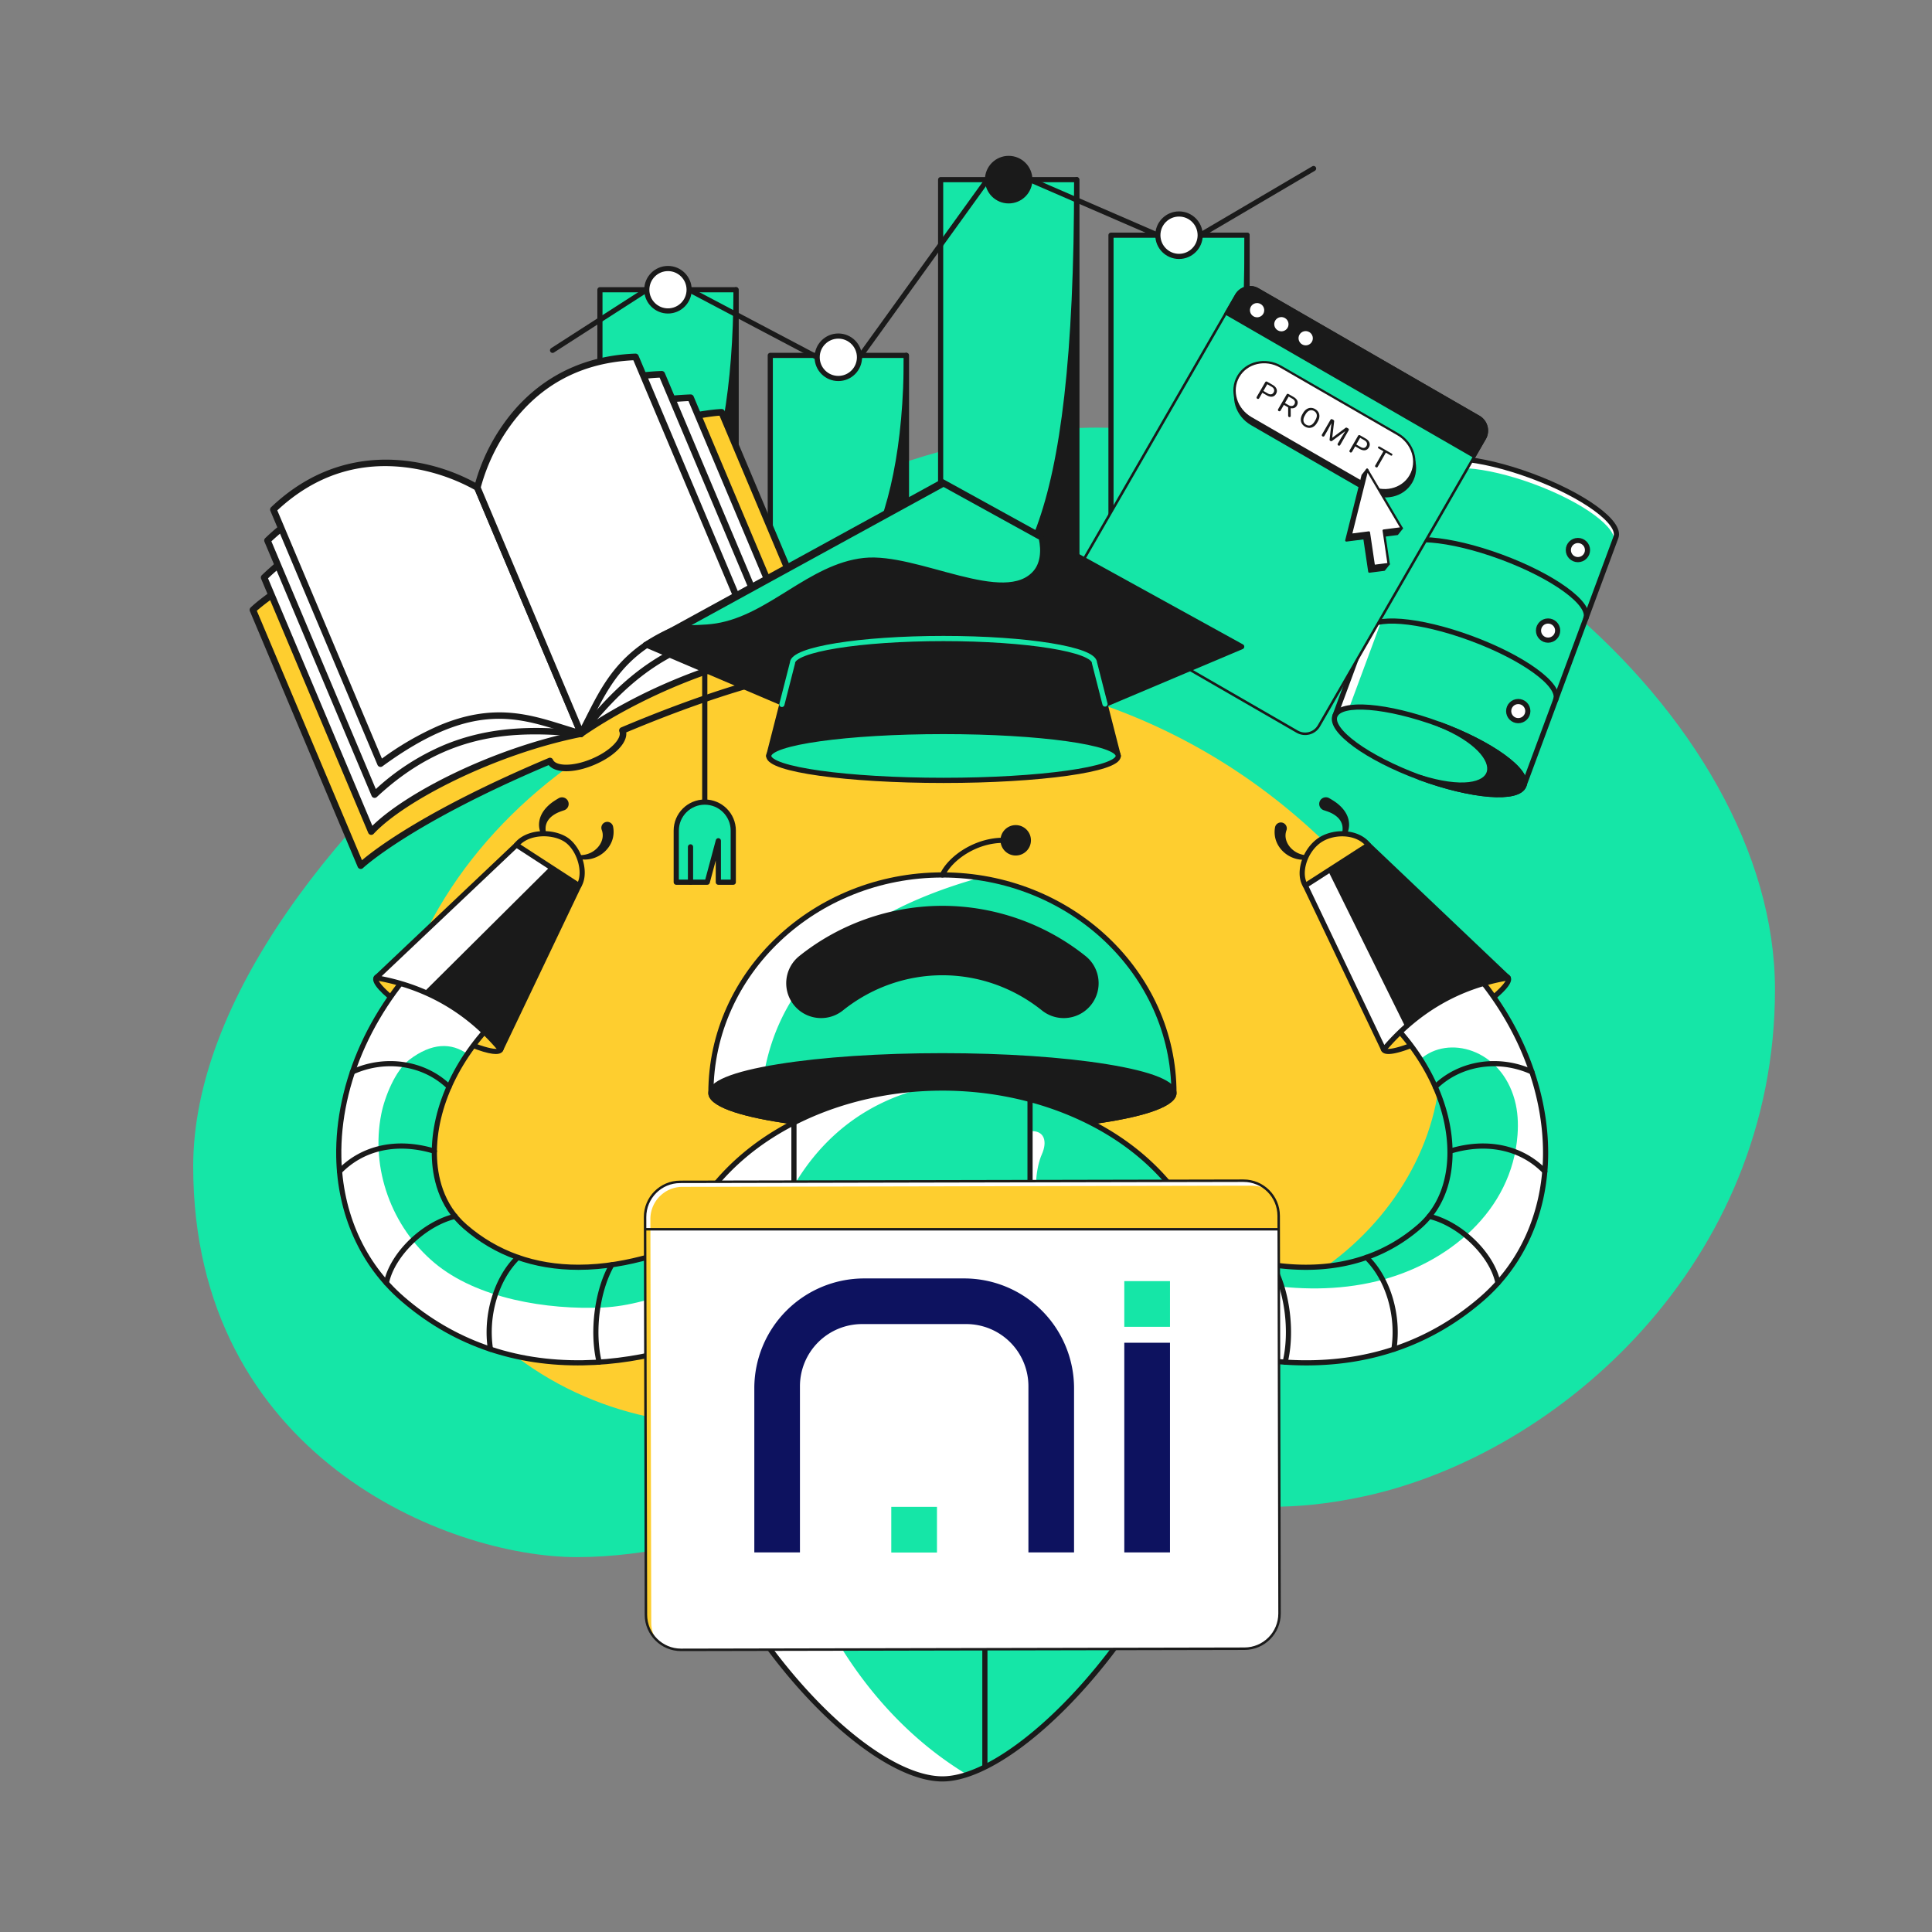
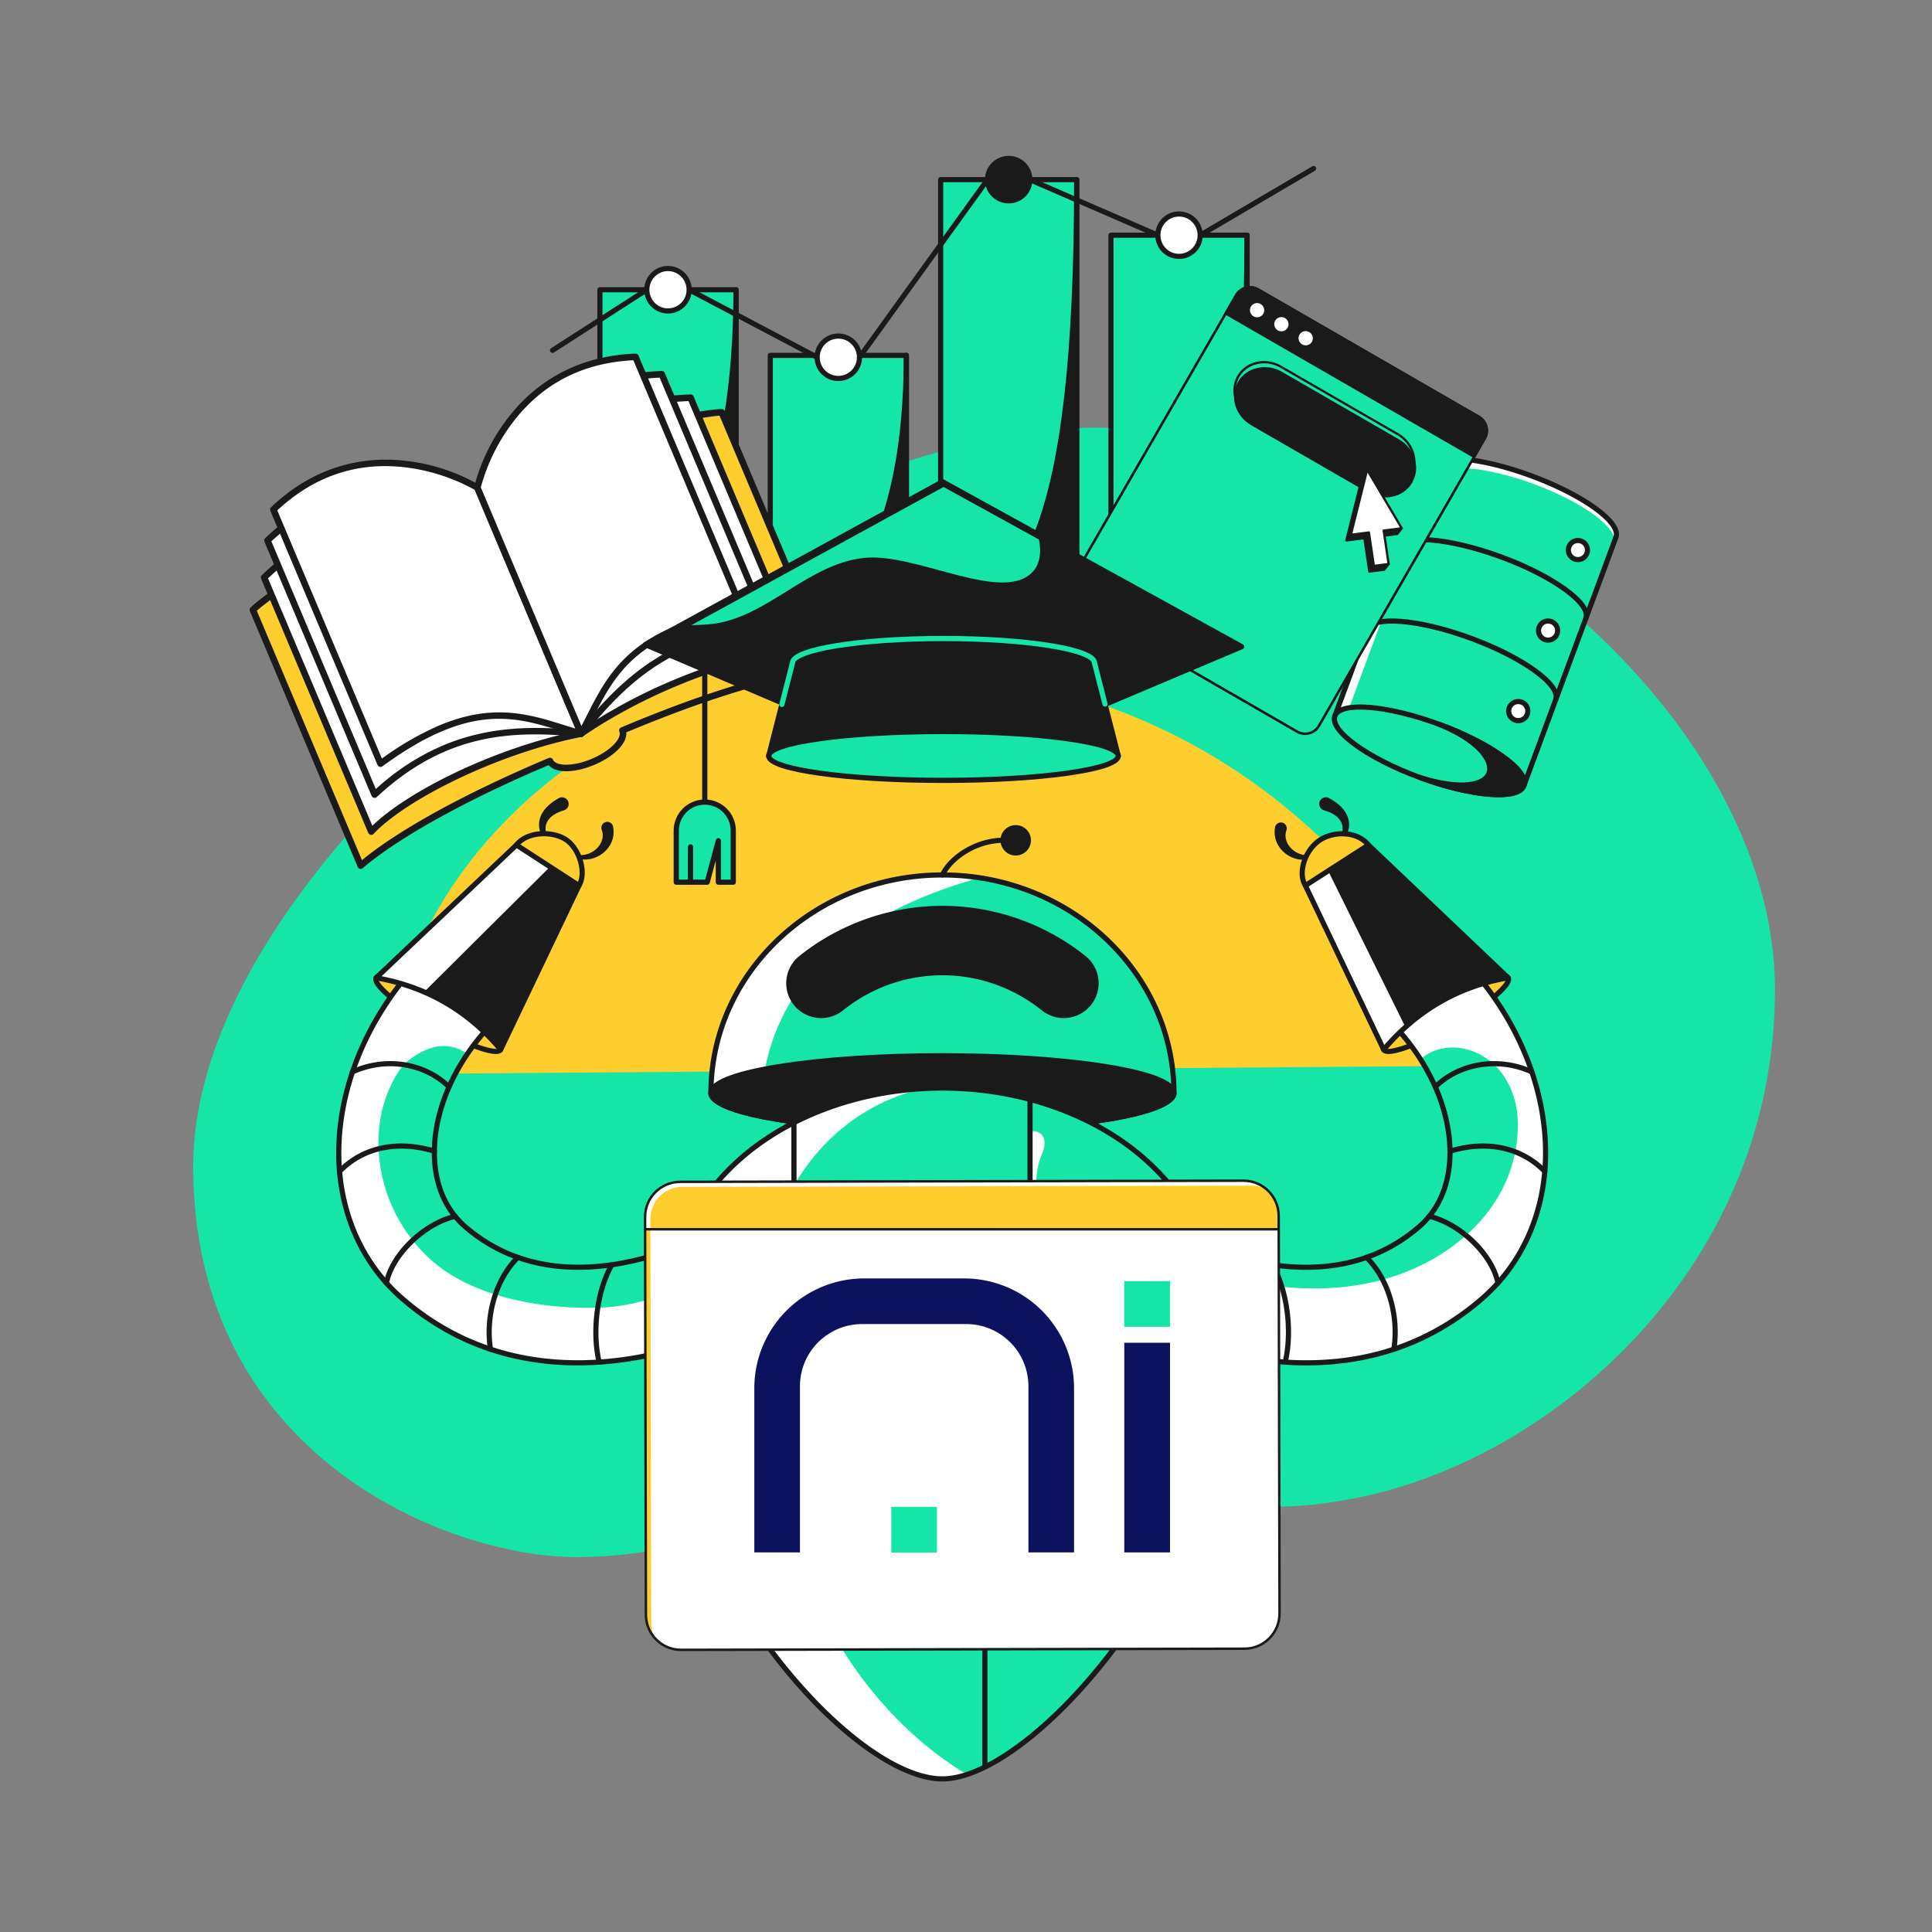
<svg xmlns="http://www.w3.org/2000/svg" xmlns:ns1="http://sodipodi.sourceforge.net/DTD/sodipodi-0.dtd" xmlns:ns2="http://www.inkscape.org/namespaces/inkscape" viewBox="0 0 3000 3000" width="3000" height="3000" version="1.1" id="svg82" ns1:docname="taxi-ai-robot-for-machine-learning_green.svg" ns2:version="1.4.2 (ebf0e94, 2025-05-08)" ns2:export-filename="taxi-ai-robot-for-machine-learning_green.png" ns2:export-xdpi="70.358307" ns2:export-ydpi="70.358307">
  <rect x="0" y="0" width="3000" height="3000" fill="#808080" stroke="none" />
  <defs id="defs82" />
  <ns1:namedview id="namedview82" pagecolor="#ffffff" bordercolor="#666666" borderopacity="1.0" ns2:showpageshadow="2" ns2:pageopacity="0.0" ns2:pagecheckerboard="0" ns2:deskcolor="#d1d1d1" showgrid="false" ns2:zoom="0.1982256" ns2:cx="928.2353" ns2:cy="1369.6515" ns2:window-width="1920" ns2:window-height="1043" ns2:window-x="1920" ns2:window-y="0" ns2:window-maximized="1" ns2:current-layer="svg82" />
  <g transform="translate(300.0 664.0) rotate(0.0 1228.0 877.0) scale(2.017 2.019)" id="g2">
    <svg width="1217.739" height="868.696" viewBox="0 0 1217.739 868.696" version="1.1" id="svg1">
      <g id="g1">
        <path style="fill:#15e6a7;fill-opacity:1" d="M695.739 0C437.218 0 0 314.6 0 568.165c0 222.27 195.652 300.53 295.396 300.53 109.995 0 215.256-60.261 340.082-60.261 108 0 155.511 37.717 266.923 13.304 150.007-32.87 315.338-179.652 315.338-389.565S962.609 0 695.739 0z" id="path1" />
      </g>
    </svg>
  </g>
  <g transform="translate(650.0 968.0) rotate(-43.862 733.0 694.0) scale(2.255 2.257)" id="g4">
    <svg width="650" height="615" viewBox="0 0 650 615" version="1.1" id="svg3">
      <clipPath id="a">
-         <path d="M0 0h649.81v614.48H0z" id="path2" />
+         <path d="M0 0h649.81v614.48z" id="path2" />
      </clipPath>
      <g clip-path="url(#a)" id="g3">
        <path d="M34.82 117.86c-91.92 151.65 13.5 313.72 137.87 338.93 85 17.24 95.29 58.94 197.62 126.38 101.11 66.64 262 26.43 276.89-116S612.74 195.9 502.44 93.73C362.27-36.1 126.73-33.8 34.82 117.86z" fill="#fece2f" id="path3" />
      </g>
    </svg>
  </g>
  <g transform="translate(854.0 242.0) rotate(0.0 595.0 375.0) scale(2 2.004)" id="g9">
    <svg width="594.87" height="374.174" viewBox="0 0 594.87 374.174" version="1.1" id="svg8">
      <g stroke="#1a1a1a" stroke-linecap="round" stroke-linejoin="round" stroke-miterlimit="10" stroke-width="4" id="g8">
        <path d="M38.783 103.739h105.652v268.435H38.783zm132.26 50.87h105.652v217.565H171.043zM303.304 18.435h105.652v353.739H303.304zm132.261 43.043h105.652v310.696H435.565z" fill="#fece2f" id="path4" style="fill:#15e6a7;fill-opacity:1" />
        <g fill="none" id="g5">
          <path d="M75.174 103.739 2 150.696m106.043-46.957 99.392 52.335m32.869 0 99.392-137.639m32.869 0 99.392 43.043m32.869 0L592.87 9.826" id="path5" />
        </g>
        <circle cx="91.609" cy="103.739" fill="#fff" r="16.435" id="circle5" />
        <circle cx="223.87" cy="156.074" fill="#fff" r="16.435" id="circle6" />
        <circle cx="488.391" cy="61.478" fill="#fff" r="16.435" id="circle7" />
        <circle cx="356.13" cy="18.435" fill="#1a1a1a" r="16.435" id="circle8" />
        <path d="M144.435 372.174H38.783c62.609-41.739 105.652-116.033 105.652-268.435zm132.261 0H171.043C230.261 361.093 276.696 296 276.696 154.609zm132.261 0H303.305c63.13-29.217 105.652-77.739 105.652-353.739zm132.26 0H435.565c60.783-16.696 105.652-78.261 105.652-310.696z" fill="#1a1a1a" id="path8" />
      </g>
    </svg>
  </g>
  <g transform="translate(412.0 628.0) rotate(-22.86 400.0 297.0) scale(3.39 3.394)" id="g24">
    <svg width="236" height="175" viewBox="0 0 236 175" version="1.1" id="svg23">
      <clipPath id="b">
        <path d="M0 0h236v174.004H0z" id="path9" />
      </clipPath>
      <g clip-path="url(#b)" id="g23">
        <path d="M118 34C30 34 1.5 45.5 1.5 45.5v127S29 162 100 162c0 4.418 8.059 8 18 8s18-3.582 18-8c71 0 98.5 10.5 98.5 10.5v-127S206 34 118 34z" fill="#fece2f" id="path10" />
        <path d="M234.5 174c-.183 0-.364-.034-.534-.1-.272-.1-27.833-10.276-96.687-10.4-1.392 4.652-9.215 8-19.279 8s-17.887-3.347-19.279-8c-68.854.124-96.415 10.3-96.687 10.4a1.505 1.505 0 0 1-1.384-.166A1.502 1.502 0 0 1 0 172.5v-127a1.5 1.5 0 0 1 .938-1.391C2.113 43.638 30.712 32.5 118 32.5s115.887 11.138 117.062 11.613A1.504 1.504 0 0 1 236 45.5v127a1.503 1.503 0 0 1-1.5 1.5zM136 160.5c60.69 0 89.461 7.541 97 9.91V46.562C227.4 44.681 196.048 35.5 118 35.5S8.6 44.681 3 46.562v123.852c7.539-2.369 36.31-9.91 97-9.91a1.503 1.503 0 0 1 1.5 1.5c0 3.074 6.776 6.5 16.5 6.5s16.5-3.426 16.5-6.5a1.492 1.492 0 0 1 .438-1.063A1.494 1.494 0 0 1 136 160.5z" fill="#1a1a1a" id="path11" />
        <path d="M12 160c20-9 67-12 106-4V33.837s-50-21.167-106 0z" fill="#fff" id="path12" />
        <path d="M12 161.498a1.501 1.501 0 0 1-1.5-1.5V33.835a1.5 1.5 0 0 1 .97-1.4c55.915-21.135 106.609-.192 107.115.023a1.496 1.496 0 0 1 .915 1.381v122.159a1.503 1.503 0 0 1-1.141 1.456 1.496 1.496 0 0 1-.659.013c-39.617-8.127-86.32-4.545-105.083 3.9a1.492 1.492 0 0 1-.617.131zm1.5-126.622v122.868c19.942-7.858 63.438-11.321 103-3.573V34.855c-6.979-2.657-52.715-18.557-103 .021z" fill="#1a1a1a" id="path13" />
        <path d="M224 160c-20-9-67-12-106-4V33.837s50-21.167 106 0z" fill="#fff" id="path14" />
        <path d="M224 161.501c-.212 0-.422-.045-.616-.132-18.763-8.445-65.465-12.027-105.083-3.9a1.496 1.496 0 0 1-1.249-.307 1.503 1.503 0 0 1-.552-1.161V33.838a1.498 1.498 0 0 1 .915-1.38c.506-.215 51.2-21.157 107.115-.024a1.496 1.496 0 0 1 .97 1.4v126.167a1.5 1.5 0 0 1-1.5 1.5zm-57.777-11.68c23.344 0 44.158 3.151 56.277 7.926V34.879c-50.324-18.6-96.022-2.685-103-.02v119.315a246.382 246.382 0 0 1 46.723-4.353z" fill="#1a1a1a" id="path15" />
        <path d="M20 145c41-15 70-4 98 11V33.837s-42-36.167-98-15z" fill="#fff" id="path16" />
        <path d="M118 157.498a1.52 1.52 0 0 1-.708-.178c-26-13.927-54.884-26.239-96.777-10.914a1.499 1.499 0 0 1-2.015-1.408V18.835a1.5 1.5 0 0 1 .97-1.4 100.7 100.7 0 0 1 71.045-.442c17.555 6.415 28.027 15.333 28.464 15.709a1.497 1.497 0 0 1 .521 1.137v122.159a1.499 1.499 0 0 1-1.5 1.5zm-60.362-21.065c23.206 0 42.186 8.277 58.862 17.072V34.545c-4.945-3.935-44.288-33.28-95-14.668v123a109.13 109.13 0 0 1 36.138-6.444z" fill="#1a1a1a" id="path17" />
        <path d="M216 145c-41-15-70-4-98 11V33.837s42-36.167 98-15z" fill="#fff" id="path18" />
        <path d="M118 157.499a1.5 1.5 0 0 1-1.5-1.5V33.836a1.5 1.5 0 0 1 .521-1.137c.437-.376 10.909-9.294 28.464-15.71a100.688 100.688 0 0 1 71.045.443 1.497 1.497 0 0 1 .97 1.4v126.167a1.495 1.495 0 0 1-.641 1.228 1.49 1.49 0 0 1-.665.258 1.488 1.488 0 0 1-.709-.078c-41.894-15.326-70.78-3.013-96.777 10.914a1.52 1.52 0 0 1-.708.178zm1.5-122.956v118.963c24.6-12.973 54.223-24.823 95-10.631v-123c-50.765-18.63-90.061 10.733-95 14.672z" fill="#1a1a1a" id="path19" />
        <path d="M28 133c55-13 70 7 90 23V33.837s-34-48.167-90-27z" fill="#fff" id="path20" />
        <path d="M118 157.499a1.5 1.5 0 0 1-.937-.33c-2.209-1.766-4.384-3.6-6.488-5.382-17.483-14.775-34-28.728-82.23-17.328a1.502 1.502 0 0 1-1.845-1.46V6.836a1.5 1.5 0 0 1 .97-1.4c29.492-11.151 52.881-3.066 67.307 5.68a87.694 87.694 0 0 1 24.449 21.854c.178.253.274.556.274.866v122.163a1.499 1.499 0 0 1-1.5 1.5zm-58.458-30.16c26.749 0 40.022 11.219 52.969 22.161 1.306 1.1 2.64 2.23 3.989 3.346V34.329a87.41 87.41 0 0 0-23.374-20.706C73.283 1.63 51.882-.301 29.5 7.879v123.237a136.511 136.511 0 0 1 30.042-3.777z" fill="#1a1a1a" id="path21" />
        <path d="M208 133c-55-13-70 7-90 23V33.837s34-48.167 90-27z" fill="#fff" id="path22" />
        <path d="M118 157.499a1.503 1.503 0 0 1-1.5-1.5V33.836c0-.31.096-.612.274-.866a87.695 87.695 0 0 1 24.449-21.854c14.426-8.745 37.814-16.83 67.307-5.684a1.497 1.497 0 0 1 .97 1.4V133a1.491 1.491 0 0 1-.569 1.176 1.508 1.508 0 0 1-1.276.284c-48.233-11.4-64.747 2.553-82.23 17.328-2.1 1.778-4.279 3.616-6.488 5.382-.266.214-.596.33-.937.33zm1.5-123.17v118.517c1.349-1.116 2.683-2.243 3.989-3.346 17.065-14.423 34.7-29.332 83.011-18.384V7.879c-22.382-8.18-43.783-6.248-63.626 5.744A87.412 87.412 0 0 0 119.5 34.33z" fill="#1a1a1a" id="path23" />
      </g>
    </svg>
  </g>
  <g transform="translate(2068.0 708.0) rotate(0.0 223.0 265.0) scale(2 1.996)" id="g31">
    <svg width="223.009" height="265.511" viewBox="0 0 223.009 265.511" version="1.1" id="svg30">
      <path d="M154.889 15.445C114.375.463 78.114-2.438 73.897 8.967L2.404 202.287l146.711 54.256 71.493-193.32c4.217-11.405-25.206-32.795-65.719-47.778z" fill="#fff" id="path24" />
      <path d="M156.887 21.864C118.498 7.668 84.038 5.188 79.919 16.326L10.096 205.131l139.019 51.411 69.823-188.805c4.119-11.138-23.662-31.676-62.051-45.873z" fill="#fece2f" id="path25" style="fill:#15e6a7;fill-opacity:1" />
      <g stroke="#1a1a1a" stroke-linecap="round" stroke-linejoin="round" stroke-miterlimit="10" stroke-width="4" id="g30">
        <path d="M154.889 15.445C114.375.463 78.114-2.438 73.897 8.967L2.404 202.287l146.711 54.256 71.493-193.32c4.217-11.405-25.206-32.795-65.719-47.778z" fill="none" id="path26" />
        <circle cx="191.094" cy="73.21" fill="#fff" r="7.443" id="circle26" />
        <circle cx="167.929" cy="135.848" fill="#fff" r="7.443" id="circle27" />
        <circle cx="144.765" cy="198.486" fill="#fff" r="7.443" id="circle28" />
        <path d="M50.552 72.093c4.218-11.404 40.479-8.504 80.992 6.478s69.936 36.373 65.719 47.778m-170.121 9.044c4.218-11.404 40.479-8.504 80.992 6.478s69.936 36.373 65.719 47.778" fill="none" id="path28" />
        <path d="M149.113 256.54c-4.22 11.41-40.48 8.51-80.99-6.48-40.51-14.98-69.94-36.37-65.72-47.77 4.22-11.41 40.48-8.51 80.99 6.48 40.52 14.98 69.94 36.37 65.72 47.77z" fill="#fece2f" id="path29" style="fill:#15e6a7;fill-opacity:1" />
        <path d="M149.113 256.54c-4.22 11.41-40.48 8.51-80.99-6.48 66.17 20.9 73.21-17.84 15.27-41.29 40.52 14.98 69.94 36.37 65.72 47.77z" fill="#1a1a1a" id="path30" />
      </g>
    </svg>
  </g>
  <g id="g87" transform="matrix(0.74,0.427,-0.427,0.74,-26.846,-531.435)">
    <g id="g85" transform="translate(1037.198,-1632.323)">
      <g transform="matrix(1.158,0,0,1.152,1512.828,1465.947)" id="g8-6">
        <svg width="454.234" height="577.433" viewBox="0 0 454.234 577.433" version="1.1" id="svg8-7">
          <path d="M 427.234,575.433 H 27 c -13.807,0 -25,-11.193 -25,-25 V 27 C 2,13.193 13.193,2 27,2 h 400.234 c 13.807,0 25,11.193 25,25 v 523.433 c 0,13.807 -11.193,25 -25,25 z" fill="#fece2f" id="path2-5" style="fill:#15e6a7;fill-opacity:1" />
          <g fill="#1a1a1a" id="g5-3">
            <path d="M 427.234,577.433 H 27 c -14.888,0 -27,-12.112 -27,-27 V 27 C 0,12.112 12.112,0 27,0 h 400.234 c 14.888,0 27,12.112 27,27 v 523.433 c 0,14.888 -12.112,27 -27,27 z M 27,4 C 14.318,4 4,14.318 4,27 v 523.433 c 0,12.682 10.318,23 23,23 h 400.234 c 12.682,0 23,-10.318 23,-23 V 27 c 0,-12.682 -10.318,-23 -23,-23 z" id="path3-5" />
            <path d="M 452.234,60.239 H 2 V 27 C 2,13.193 13.193,2 27,2 h 400.234 c 13.807,0 25,11.193 25,25 z" id="path4-6" />
            <path d="M 452.234,62.239 H 2 a 2,2 0 0 1 -2,-2 V 27 C 0,12.112 12.112,0 27,0 h 400.234 c 14.888,0 27,12.112 27,27 v 33.239 a 2,2 0 0 1 -2,2 z M 4,58.239 H 450.234 V 27 c 0,-12.682 -10.318,-23 -23,-23 H 27 C 14.318,4 4,14.318 4,27 Z" id="path5-2" />
          </g>
          <circle cx="42.114" cy="31.12" fill="#ffffff" r="13.235" id="circle5-9" />
          <path d="m 42.115,46.355 c -8.4,0 -15.235,-6.834 -15.235,-15.235 0,-8.401 6.834,-15.235 15.235,-15.235 8.401,0 15.235,6.834 15.235,15.235 0,8.401 -6.835,15.235 -15.235,15.235 z m 0,-26.47 c -6.195,0 -11.235,5.04 -11.235,11.235 0,6.195 5.04,11.235 11.235,11.235 6.195,0 11.235,-5.04 11.235,-11.235 0,-6.195 -5.041,-11.235 -11.235,-11.235 z" fill="#1a1a1a" id="path6" />
          <circle cx="86.147" cy="31.12" fill="#ffffff" r="13.235" id="circle6-1" />
          <path d="m 86.147,46.355 c -8.4,0 -15.234,-6.834 -15.234,-15.235 0,-8.401 6.834,-15.235 15.234,-15.235 8.4,0 15.235,6.834 15.235,15.235 0,8.401 -6.834,15.235 -15.235,15.235 z m 0,-26.47 c -6.195,0 -11.234,5.04 -11.234,11.235 0,6.195 5.04,11.235 11.234,11.235 6.194,0 11.235,-5.04 11.235,-11.235 0,-6.195 -5.04,-11.235 -11.235,-11.235 z" fill="#1a1a1a" id="path7" />
          <circle cx="130.181" cy="31.12" fill="#ffffff" r="13.235" id="circle7-2" />
          <path d="m 130.18,46.355 c -8.4,0 -15.235,-6.834 -15.235,-15.235 0,-8.401 6.834,-15.235 15.235,-15.235 8.401,0 15.235,6.834 15.235,15.235 0,8.401 -6.834,15.235 -15.235,15.235 z m 0,-26.47 c -6.195,0 -11.235,5.04 -11.235,11.235 0,6.195 5.04,11.235 11.235,11.235 6.195,0 11.235,-5.04 11.235,-11.235 0,-6.195 -5.04,-11.235 -11.235,-11.235 z" fill="#1a1a1a" id="path8-7" />
        </svg>
      </g>
      <g transform="matrix(0.425,0,0,0.396,1589.995,1567.166)" id="g34">
        <svg width="876.381" height="305.834" viewBox="0 0 876.381 305.834" version="1.1" id="svg33">
          <path d="M 734.739,300.689 H 157.126 c -75.382,0 -136.492,-61.05 -136.492,-136.357 0,-75.307 61.11,-136.357 136.492,-136.357 H 734.74 c 75.382,0 136.492,61.05 136.492,136.357 0,75.307 -61.11,136.357 -136.492,136.357 z" fill="#1a1a1a" id="path29-6" />
          <path d="M 734.739,305.834 H 157.128 C 79.027,305.834 15.487,242.356 15.487,164.332 15.487,86.308 79.028,22.83 157.128,22.83 h 577.611 c 78.101,0 141.641,63.476 141.641,141.502 0,78.026 -63.541,141.502 -141.641,141.502 z M 157.128,33.122 c -72.421,0 -131.343,58.861 -131.343,131.213 0,72.352 58.919,131.213 131.343,131.213 h 577.611 c 72.421,0 131.343,-58.861 131.343,-131.213 0,-72.352 -58.919,-131.213 -131.343,-131.213 z" fill="#1a1a1a" id="path30-2" />
-           <path d="M 719.253,277.857 H 141.641 C 66.259,277.857 5.149,216.81 5.149,141.502 5.149,66.194 66.26,5.144 141.641,5.144 h 577.614 c 75.382,0 136.492,61.05 136.492,136.357 -0.003,75.307 -61.113,136.355 -136.495,136.355 z" fill="#ffffff" id="path31-6" />
          <g fill="#1a1a1a" id="g33">
            <path d="M 719.253,283.001 H 141.639 C 63.538,283.001 0,219.525 0,141.502 0,63.479 63.538,0 141.639,0 h 577.614 c 78.101,0 141.641,63.476 141.641,141.502 0,78.026 -63.541,141.499 -141.641,141.499 z M 141.639,10.289 c -72.421,0 -131.34,58.861 -131.34,131.213 0,72.352 58.919,131.213 131.343,131.213 h 577.614 c 72.421,0 131.343,-58.861 131.343,-131.213 C 850.596,69.15 791.677,10.289 719.254,10.289 Z" id="path32-1" />
            <path d="m 129.135,151.109 v 29.415 a 5.957,5.957 0 1 1 -11.914,0 v -78.439 a 5.957,5.957 0 0 1 5.957,-5.957 h 27.367 c 9.887,0 17.634,2.524 23.24,7.571 5.605,5.048 8.409,11.729 8.409,20.044 0,8.771 -2.742,15.525 -8.222,20.261 -5.482,4.738 -13.332,7.105 -23.55,7.105 h -21.285 z m 0,-9.742 h 21.409 c 6.371,0 11.252,-1.502 14.645,-4.507 3.392,-3.004 5.089,-7.346 5.089,-13.024 0,-5.387 -1.697,-9.697 -5.089,-12.93 -3.393,-3.233 -8.047,-4.911 -13.963,-5.035 h -22.092 v 35.496 z m 126.818,8.563 H 234.73 v 30.563 a 5.988,5.988 0 0 1 -11.976,0 v -78.377 a 5.988,5.988 0 0 1 5.988,-5.988 h 23.923 c 10.177,0 18.006,2.317 23.488,6.95 5.481,4.634 8.222,11.378 8.222,20.23 0,5.627 -1.52,10.529 -4.561,14.707 -3.041,4.179 -7.272,7.302 -12.69,9.37 l 16.834,31.009 c 1.98,3.648 -0.661,8.086 -4.811,8.086 a 5.989,5.989 0 0 1 -5.277,-3.157 l -17.916,-33.394 z m -21.223,-9.742 h 18.307 c 5.915,0 10.622,-1.533 14.118,-4.6 3.495,-3.067 5.244,-7.17 5.244,-12.31 0,-5.595 -1.666,-9.883 -4.996,-12.868 -3.331,-2.985 -8.141,-4.497 -14.428,-4.539 H 234.73 Z m 161.259,4.033 c 0,8.854 -1.489,16.58 -4.468,23.178 -2.979,6.599 -7.199,11.636 -12.659,15.111 -5.461,3.475 -11.833,5.213 -19.113,5.213 -7.117,0 -13.425,-1.747 -18.927,-5.244 -5.503,-3.496 -9.774,-8.48 -12.815,-14.956 -3.041,-6.474 -4.603,-13.972 -4.685,-22.495 v -6.516 c 0,-8.688 1.509,-16.361 4.53,-23.023 3.02,-6.66 7.292,-11.76 12.815,-15.297 5.523,-3.537 11.842,-5.306 18.958,-5.306 7.239,0 13.621,1.748 19.144,5.244 5.523,3.497 9.774,8.564 12.753,15.204 2.979,6.64 4.468,14.366 4.468,23.178 v 5.709 z m -11.853,-5.833 c 0,-10.714 -2.152,-18.937 -6.454,-24.667 -4.303,-5.73 -10.322,-8.595 -18.058,-8.595 -7.53,0 -13.456,2.865 -17.779,8.595 -4.324,5.731 -6.547,13.683 -6.671,23.861 v 6.64 c 0,10.385 2.182,18.545 6.547,24.481 4.364,5.937 10.373,8.905 18.027,8.905 7.695,0 13.652,-2.802 17.872,-8.409 4.22,-5.606 6.392,-13.642 6.516,-24.109 z m 72.032,-38.519 28.04,69.981 28.04,-69.981 a 5.958,5.958 0 0 1 5.53,-3.742 h 5.464 a 5.957,5.957 0 0 1 5.957,5.957 v 78.439 a 5.957,5.957 0 1 1 -11.914,0 v -29.228 l 1.117,-37.978 -28.155,69.445 a 5.957,5.957 0 0 1 -5.521,3.719 h -1.097 a 5.959,5.959 0 0 1 -5.521,-3.718 l -28.093,-69.26 1.179,37.792 v 29.228 a 5.957,5.957 0 1 1 -11.914,0 v -78.439 a 5.957,5.957 0 0 1 5.957,-5.957 h 5.402 a 5.958,5.958 0 0 1 5.53,3.742 z m 131.4,51.24 v 29.415 a 5.957,5.957 0 1 1 -11.914,0 v -78.439 a 5.957,5.957 0 0 1 5.957,-5.957 h 27.367 c 9.887,0 17.634,2.524 23.24,7.571 5.605,5.048 8.409,11.729 8.409,20.044 0,8.771 -2.742,15.525 -8.222,20.261 -5.482,4.738 -13.332,7.105 -23.55,7.105 H 587.57 Z m 0,-9.742 h 21.409 c 6.371,0 11.252,-1.502 14.645,-4.507 3.392,-3.004 5.089,-7.346 5.089,-13.024 0,-5.387 -1.697,-9.697 -5.089,-12.93 -3.393,-3.233 -8.047,-4.911 -13.963,-5.035 h -22.092 v 35.496 z m 151.237,-35.496 h -24.171 v 75.74 a 4.871,4.871 0 0 1 -4.871,4.871 h -2.11 a 4.871,4.871 0 0 1 -4.871,-4.871 v -75.74 h -24.109 a 4.871,4.871 0 0 1 0,-9.742 h 60.132 a 4.871,4.871 0 0 1 0,9.742 z" id="path33-8" />
          </g>
        </svg>
      </g>
      <g transform="matrix(1.04,-0.106,0.104,1.017,1874.24,1651.512)" id="g37-7">
        <svg width="108.308" height="167.622" viewBox="0 0 108.308 167.622" version="1.1" id="svg37-9">
          <path d="M 93.949,137.033 71.521,101.15 98.514,84.279 101.645,71.757 66.922,61.445 34.867,38.277 5.13,2 2,14.522 l 20.412,117.322 26.993,-16.871 31.656,50.649 22.116,-13.823 3.131,-12.522 z" fill="#1a1a1a" id="path34-2" />
          <path d="m 81.063,167.622 a 2,2 0 0 1 -1.698,-0.94 L 48.769,117.729 23.471,133.54 a 2,2 0 0 1 -3.03,-1.353 L 0.029,14.865 a 2.01,2.01 0 0 1 0.03,-0.828 L 3.19,1.515 A 2,2 0 0 1 6.677,0.733 l 29.571,36.076 31.569,22.817 34.396,10.214 a 2,2 0 0 1 1.371,2.403 l -3.131,12.522 a 1.997,1.997 0 0 1 -0.881,1.21 l -25.297,15.811 20.899,33.438 11.489,2.086 a 2,2 0 0 1 1.583,2.453 l -3.131,12.522 a 1.997,1.997 0 0 1 -0.881,1.21 l -22.116,13.823 a 1.996,1.996 0 0 1 -1.058,0.305 z M 49.405,112.973 a 1.997,1.997 0 0 1 1.696,0.94 l 30.596,48.953 19.736,-12.335 2.417,-9.667 -10.259,-1.862 a 2.002,2.002 0 0 1 -1.339,-0.908 L 69.824,102.211 a 2.003,2.003 0 0 1 0.637,-2.756 L 96.77,83.012 99.241,73.13 66.353,63.364 A 2.028,2.028 0 0 1 65.75,63.068 L 33.694,39.9 A 1.993,1.993 0 0 1 33.319,39.547 L 6.106,6.345 4.043,14.596 23.873,128.572 48.346,113.277 c 0.32,-0.201 0.688,-0.304 1.06,-0.304 z" fill="#1a1a1a" id="path35-0" />
          <path d="M 106.308,139.277 74.652,88.628 101.645,71.757 5.13,2 25.542,119.322 52.535,102.451 84.191,153.1 Z" fill="#ffffff" id="path36-2" />
          <path d="m 84.193,155.1 a 2,2 0 0 1 -1.698,-0.94 L 51.899,105.207 26.602,121.018 a 2.003,2.003 0 0 1 -3.03,-1.353 L 3.16,2.343 A 2.002,2.002 0 0 1 6.302,0.379 l 96.515,69.757 a 2,2 0 0 1 -0.112,3.316 l -25.297,15.812 30.596,48.953 a 2,2 0 0 1 -0.637,2.756 l -22.116,13.823 a 1.987,1.987 0 0 1 -1.058,0.305 z M 52.535,100.451 a 1.997,1.997 0 0 1 1.696,0.94 l 30.596,48.953 18.725,-11.703 -30.596,-48.953 a 2,2 0 0 1 0.637,-2.756 L 98.065,71.636 7.944,6.501 27.004,116.05 51.476,100.755 c 0.32,-0.201 0.688,-0.304 1.06,-0.304 z" fill="#1a1a1a" id="path37-3" />
        </svg>
      </g>
    </g>
  </g>
  <g transform="translate(998.0 744.0) rotate(0.0 467.0 315.0) scale(2.02 2.02)" id="g38">
    <svg width="462.435" height="311.826" viewBox="0 0 462.435 311.826" version="1.1" id="svg37">
      <g stroke-linecap="round" stroke-linejoin="round" stroke-miterlimit="10" stroke-width="4" id="g37">
        <g stroke="#1a1a1a" id="g35">
          <path d="M47.699 131.391v116.87" fill="none" id="path31" />
          <path d="M47.699 248.261c-12.102 0-21.913 9.811-21.913 21.913v39.652h23.817L58.134 278v31.826h11.478v-39.652c0-12.102-9.811-21.913-21.913-21.913z" fill="#fece2f" id="path32" style="fill:#15e6a7;fill-opacity:1" />
          <path d="M36.742 309.826v-27.13" fill="none" id="path33" />
          <path d="M460.435 128.783 230.435 2 2 127.217l230 98.087z" fill="#1a1a1a" id="path34" />
          <path d="M347.304 141.304c0-10.373-51.974-18.782-116.087-18.782s-116.087 8.409-116.087 18.782l-18.26 71.479h268.696z" fill="#1a1a1a" id="path35" />
          <ellipse cx="231.217" cy="212.783" fill="#fece2f" rx="134.348" ry="18.783" id="ellipse35" style="fill:#15e6a7;fill-opacity:1" />
        </g>
        <path d="m355.37 172.875-8.066-31.571c0-10.373-51.974-18.782-116.087-18.782s-116.087 8.409-116.087 18.782l-8.144 31.878" fill="none" stroke="#fece2f" id="path36" style="stroke:#15e6a7;stroke-opacity:1" />
        <path d="M302.187 71.53c-23.43 28.27-91.47-13.31-131.95-8.98-41.52 4.45-72.34 43.79-113.58 50.33-9.06 1.44-18.29 1.22-27.47 1.62L231.267 3.73l75.12 41.41c2.33 10.69.93 20.2-4.2 26.39z" fill="#fece2f" stroke="#1a1a1a" id="path37" style="fill:#15e6a7;fill-opacity:1" />
      </g>
    </svg>
  </g>
  <g transform="translate(522.0 1238.0) rotate(0.0 941.0 764.0) scale(2.006 2.004)" id="g82">
    <svg width="938.188" height="762.61" viewBox="0 0 938.188 762.61" version="1.1" id="svg81">
      <ellipse cx="859.024" cy="167.717" fill="#fece2f" rx="55.638" ry="10.197" transform="matrix(.866 -.5 .5 .866 31.233 451.993)" id="ellipse45" />
      <path d="M814.6 198.923c-3.488 0-4.809-1.206-5.49-2.387-1.265-2.19-1.506-6.326 10.943-16.916 8.227-6.999 19.901-14.977 32.873-22.466 12.972-7.49 25.719-13.611 35.893-17.237 15.395-5.486 18.857-3.209 20.121-1.02 1.265 2.19 1.506 6.326-10.943 16.916-8.227 6.998-19.901 14.977-32.873 22.466-12.972 7.49-25.719 13.611-35.893 17.237-7.092 2.527-11.652 3.407-14.631 3.407zm89.042-58.465c-5.388 0-21.918 4.688-48.716 20.16-31.664 18.282-43.123 31.679-42.348 33.929 1.548 1.775 18.875-1.448 50.545-19.732 31.663-18.282 43.123-31.679 42.348-33.929-.239-.273-.85-.428-1.829-.428zM160.974 32.782c-1.718-2.459-3.08-5.313-3.664-8.519-.622-3.193-.184-6.745 1.164-9.891 1.344-3.166 3.512-5.849 5.906-8.071 2.407-2.256 5.09-3.927 7.807-5.538a5.149 5.149 0 1 1 4.29 9.3l-.192.063c-2.362.793-4.759 1.638-6.798 2.864-2.05 1.206-3.866 2.67-5.174 4.483-1.297 1.803-2.148 3.979-2.212 6.4-.093 2.41.457 4.98 1.483 7.426l.015.037a1.507 1.507 0 0 1-2.625 1.446zm27.227 12.015a18.095 18.095 0 0 0 8.118-1.496 17.924 17.924 0 0 0 6.398-4.706c1.699-1.972 2.878-4.284 3.365-6.614a11.892 11.892 0 0 0-.52-6.736 4.587 4.587 0 1 1 8.796-2.496l.043.233c.723 3.829.329 7.865-1.094 11.333-1.402 3.486-3.689 6.421-6.399 8.659a23.251 23.251 0 0 1-9.173 4.631c-3.298.823-6.74.87-9.96.162a1.504 1.504 0 0 1 .394-2.971z" fill="#1a1a1a" id="path45" />
      <path d="M936.154 278.65c-.83 44.07-18.36 83.14-49.37 110.01-37.96 32.9-83.63 49.56-135.82 49.56-1.23 0-2.47-.01-3.71-.02-49.9-.75-93.86-16.7-121.96-29.95-18.48-8.71-26.4-30.76-17.69-49.24 6.18-13.09 19.04-20.88 32.59-21.22 5.58-.14 11.27.99 16.66 3.53 19.08 8.99 54.82 22.86 93.81 22.86 29.29 0 60.42-7.83 87.66-31.44 19.16-16.61 23.54-39.34 23.85-55.48.46-24.55-7.75-50.58-22.85-74.29-7.79-12.25-17.43-23.88-28.65-34.37-14.92-13.96-15.71-37.37-1.76-52.3 13.95-14.92 37.37-15.71 52.3-1.76 23.85 22.3 43.28 49.12 56.19 77.58 12.8 28.22 19.29 58.141 18.75 86.53z" fill="#fff" id="path46" />
      <path d="M914.464 261.54c-4.29 59.07-53.97 100.1-109.02 113.47-29.84 7.24-60.9 6.91-91.07 1.86-7.15-1.2-14.26-2.66-21.28-4.35-8.84-2.13-59.479-19.37-52.9-34.73 5.58-.14 11.27.99 16.66 3.53 19.08 8.99 54.82 22.86 93.81 22.86 29.29 0 60.42-7.83 87.66-31.44 19.16-16.61 23.54-39.34 23.85-55.48.46-24.55-7.75-50.58-22.85-74.29 21.32-18.98 62.1-8.18 72.95 31.62 2.39 8.74 2.84 17.94 2.19 26.95z" fill="#fece2f" id="path47" style="fill:#15e6a7;fill-opacity:1" />
      <path d="M734.605 439.683a2 2 0 0 1-1.947-2.466c5.594-23.349 1.565-54.455-9.579-73.964a2 2 0 1 1 3.473-1.984c11.6 20.306 15.804 52.639 9.997 76.88a2.002 2.002 0 0 1-1.944 1.534zm84.147-10.002a2 2 0 0 1-1.98-2.306c3.968-25.607-4.334-53.496-20.657-69.397a2 2 0 1 1 2.791-2.865c17.207 16.762 25.976 46.049 21.819 72.876a2 2 0 0 1-1.973 1.692zm80.561-51.347a2 2 0 0 1-1.958-1.603c-4.291-21.167-28.442-44.566-51.685-50.073a2 2 0 0 1 .922-3.892c25 5.924 50.041 30.273 54.683 53.171a1.999 1.999 0 0 1-1.962 2.397zm36.262-86.439a1.998 1.998 0 0 1-1.435-.606c-17.573-18.095-43.591-23.616-71.376-15.149a2 2 0 0 1-1.166-3.826c29.271-8.92 56.758-3.019 75.411 16.188a2 2 0 0 1-1.434 3.393zM777.654 31.115c.994-2.458 1.513-5.035 1.389-7.444-.094-2.42-.973-4.585-2.292-6.372-1.331-1.796-3.165-3.238-5.23-4.418-2.054-1.2-4.461-2.016-6.833-2.778l-.167-.054a5.148 5.148 0 1 1 4.146-9.362c2.736 1.577 5.44 3.214 7.875 5.44 2.421 2.192 4.623 4.847 6.006 7.996 1.387 3.129 1.87 6.675 1.288 9.875-.543 3.214-1.87 6.083-3.557 8.564a1.506 1.506 0 0 1-2.643-1.412zm-23.986 16.769c-3.21.749-6.653.745-9.961-.037a23.248 23.248 0 0 1-9.23-4.516c-2.738-2.203-5.061-5.11-6.507-8.578-1.466-3.451-1.91-7.481-1.235-11.319l.036-.208a4.588 4.588 0 0 1 9.036 1.588 4.897 4.897 0 0 1-.207.772 11.891 11.891 0 0 0-.435 6.742c.517 2.323 1.724 4.62 3.448 6.571a17.935 17.935 0 0 0 6.457 4.625 18.113 18.113 0 0 0 8.137 1.394l.03-.001a1.505 1.505 0 0 1 .431 2.967zm97.146 178.509a2 2 0 0 1-1.399-3.431c19.623-19.188 50.552-24.009 76.965-11.993a1.999 1.999 0 1 1-1.656 3.64c-24.918-11.334-54.06-6.829-72.512 11.213a1.986 1.986 0 0 1-1.398.571z" fill="#1a1a1a" id="path48" />
      <path d="M799.026 36.961c-8.217-10.37-25.634-10.924-36.522-4.435-12.255 7.304-18.516 25.696-12.255 35.87 27 5.478 32.87 0 32.87 0z" fill="#fece2f" id="path49" />
      <path d="M770.737 72.822c-5.052 0-11.835-.63-20.886-2.466a1.998 1.998 0 0 1-1.306-.912c-2.871-4.666-3.531-10.985-1.859-17.793 2.134-8.69 7.803-16.677 14.793-20.843 5.789-3.45 13.253-5.043 20.471-4.378 7.852.726 14.473 4.025 18.644 9.289.484.611.569 1.449.217 2.145l-15.907 31.435c-.105.21-.248.399-.42.56-.453.421-3.604 2.963-13.747 2.963zm-19.204-6.209c21.575 4.256 28.688 1.183 30.032.424l15.076-29.794c-7.965-8.724-23.558-8.694-33.114-2.999-6.104 3.638-11.068 10.674-12.956 18.361-1.325 5.394-.979 10.327.962 14.008z" fill="#1a1a1a" id="path50" />
      <path d="M907.234 139.9c-29.89 5-56.52 17.48-79.53 38.23-5.85 5.26-11.46 11.06-16.84 17.41L750.244 68.4l17.65-11.37 31.13-20.07z" fill="#1a1a1a" id="path51" />
      <ellipse cx="79.137" cy="167.723" fill="#fece2f" rx="10.197" ry="55.638" transform="matrix(.5 -.866 .866 .5 -105.684 152.394)" id="ellipse51" />
      <path d="M123.562 198.93c-2.979 0-7.538-.88-14.63-3.408-10.174-3.625-22.921-9.747-35.893-17.237-12.972-7.489-24.646-15.468-32.873-22.466-12.449-10.589-12.208-14.726-10.944-16.916 1.264-2.191 4.726-4.467 20.121 1.02 10.174 3.626 22.921 9.747 35.893 17.237 12.972 7.489 24.646 15.468 32.873 22.466 12.449 10.59 12.208 14.726 10.943 16.916-.681 1.182-2.003 2.388-5.49 2.388zm-90.875-58.025c-.732 2.284 10.742 15.667 42.352 33.917 31.664 18.282 48.994 21.507 50.557 19.711.763-2.229-10.695-15.626-42.359-33.908-31.612-18.251-48.936-21.498-50.55-19.72z" fill="#1a1a1a" id="path52" />
      <path d="M312.894 408.251c-28.1 13.25-72.06 29.2-121.96 29.95-1.24.01-2.48.02-3.71.02-52.18 0-97.86-16.66-135.82-49.56-31.01-26.87-48.54-65.94-49.37-110.01-.54-28.39 5.95-58.31 18.75-86.53 12.91-28.46 32.34-55.28 56.19-77.58 14.93-13.95 38.35-13.16 52.3 1.76 13.95 14.93 13.16 38.34-1.76 52.3-9.97 9.31-18.68 19.53-25.96 30.28-16.81 24.78-26.03 52.41-25.54 78.38.31 16.14 4.69 38.87 23.85 55.48 27.24 23.61 58.37 31.44 87.66 31.44 38.99 0 74.73-13.87 93.81-22.86 13.62-6.42 29.18-3.8 39.91 5.42a36.72 36.72 0 0 1 9.34 12.27c8.71 18.48.79 40.529-17.69 49.24z" fill="#fff" id="path53" />
      <path d="M750.966 440.224c-1.241 0-2.49-.009-3.741-.027-50.255-.755-94.508-16.803-122.781-30.133-19.452-9.171-27.815-32.457-18.645-51.908 9.169-19.451 32.457-27.815 51.907-18.645 17.956 8.466 53.91 22.668 92.959 22.667 33.599 0 62.649-10.413 86.347-30.949 18.605-16.125 22.863-38.268 23.159-54.004.69-36.688-18.323-76.75-50.859-107.165-7.61-7.113-11.994-16.765-12.346-27.176-.351-10.412 3.374-20.336 10.488-27.946 14.685-15.709 39.414-16.542 55.122-1.858 24.042 22.473 43.63 49.519 56.646 78.212 12.927 28.495 19.474 58.718 18.935 87.399-.84 44.639-18.619 84.231-50.062 111.482-38.323 33.211-84.459 50.051-137.129 50.051zM641.129 339.789c-13.137 0-25.749 7.423-31.713 20.073-8.229 17.456-.724 38.353 16.732 46.584 27.918 13.161 71.596 29.007 121.137 29.75 53.248.793 99.728-15.714 138.19-49.047 30.574-26.499 47.863-65.043 48.682-108.534.529-28.09-5.896-57.715-18.577-85.672-12.802-28.219-32.074-54.825-55.735-76.942-14.099-13.178-36.291-12.431-49.469 1.668-6.385 6.83-9.728 15.736-9.412 25.08.314 9.343 4.25 18.005 11.079 24.389 33.352 31.176 52.838 72.358 52.128 110.162-.312 16.549-4.822 39.863-24.54 56.952-24.444 21.185-54.377 31.926-88.966 31.926-39.828.001-76.406-14.44-94.664-23.049a34.796 34.796 0 0 0-14.872-3.34z" fill="#1a1a1a" id="path54" />
      <path d="M321.244 346.741c-25.06 23.83-76.09 46.88-114.62 48.61-43.24 1.93-97.5-6.78-130.62-34.65s-49.53-72.93-41.06-115.38c2.65-13.31 10.86-33.7 21.65-41.92 17.45-13.3 32.58-13.36 44.96-4.52-16.81 24.78-26.03 52.41-25.54 78.38.31 16.14 4.69 38.87 23.85 55.48 27.24 23.61 58.37 31.44 87.66 31.44 38.99 0 74.73-13.87 93.81-22.86 13.62-6.421 29.18-3.8 39.91 5.42z" fill="#fece2f" id="path55" style="fill:#15e6a7;fill-opacity:1" />
      <path d="M187.221 440.224c-52.67 0-98.807-16.84-137.129-50.051C18.649 362.921.87 323.33.03 278.69c-.54-28.683 6.008-58.905 18.935-87.399 13.016-28.692 32.604-55.738 56.646-78.212 15.711-14.685 40.44-13.85 55.123 1.858 7.114 7.61 10.839 17.535 10.488 27.946s-4.735 20.063-12.346 27.176c-32.536 30.415-51.548 70.476-50.859 107.165.296 15.736 4.555 37.879 23.161 54.004 23.696 20.536 52.747 30.949 86.346 30.949 39.047.001 75.002-14.201 92.959-22.667 19.452-9.17 42.738-.807 51.908 18.645 9.17 19.451.806 42.737-18.645 51.908-28.274 13.33-72.526 29.378-122.782 30.133-1.251.019-2.5.028-3.743.028zm-84.989-333.638c-8.567 0-17.152 3.117-23.89 9.415-23.661 22.119-42.934 48.725-55.734 76.942-12.682 27.955-19.106 57.58-18.578 85.672.818 43.491 18.107 82.036 48.683 108.534 38.463 33.334 85.009 49.85 138.19 49.047 49.542-.743 93.219-16.589 121.136-29.75 17.456-8.231 24.962-29.129 16.733-46.584-3.986-8.456-11.028-14.854-19.827-18.014-8.8-3.16-18.302-2.706-26.757 1.281-18.259 8.608-54.835 23.049-94.659 23.049h-.006c-34.588 0-64.521-10.742-88.966-31.926-19.718-17.089-24.229-40.403-24.54-56.952-.711-37.804 18.776-78.985 52.126-110.162 6.83-6.384 10.765-15.046 11.08-24.389.315-9.344-3.028-18.25-9.412-25.08-6.88-7.36-16.219-11.083-25.579-11.083z" fill="#1a1a1a" id="path56" />
      <path d="M139.548 36.961c8.217-10.37 26.55-11.045 37.435-4.696 10.957 6.391 17.217 25.957 10.957 36.13-27 5.478-32.87 0-32.87 0z" fill="#fece2f" id="path57" />
      <path d="M167.452 72.821c-10.145 0-13.294-2.542-13.747-2.964a2.01 2.01 0 0 1-.429-.577l-15.522-31.434a2.002 2.002 0 0 1 .226-2.128c8.846-11.164 28.419-11.942 40.01-5.181 6.096 3.556 11.228 11.127 13.391 19.761 1.847 7.37 1.213 14.348-1.739 19.145-.29.472-.763.802-1.306.912-9.047 1.836-15.833 2.466-20.884 2.466zm-10.811-5.761c1.23.693 8.291 3.838 30.012-.447 2.023-3.869 2.338-9.397.849-15.342-1.911-7.625-6.328-14.246-11.527-17.278-9.626-5.615-26.179-5.274-34.05 3.264z" fill="#1a1a1a" id="path58" />
      <path d="m187.944 68.4-60.62 127.14c-16.76-20.07-36.51-34.99-59.24-44.73-11.6-4.99-23.98-8.63-37.13-10.91l108.59-102.94 26 16.89z" fill="#1a1a1a" id="path59" />
      <path d="M827.704 178.13c-5.85 5.26-11.46 11.06-16.84 17.41L750.244 68.4l17.65-11.37zM165.544 53.85l-97.46 96.96c-11.6-4.99-23.98-8.63-37.13-10.91l108.59-102.94z" fill="#fff" id="path60" />
      <path d="M810.862 197.54a2 2 0 0 1-1.806-1.14L748.443 69.257a2 2 0 0 1 .723-2.542l48.777-31.435a2.002 2.002 0 0 1 2.462.232l108.205 102.94a2 2 0 0 1-1.049 3.422c-37.603 6.288-69.623 24.778-95.173 54.959a2 2 0 0 1-1.526.707zm-58.05-128.416 58.536 122.786c24.94-28.513 55.74-46.419 91.645-53.282L798.787 39.494zM127.326 197.54c-.588 0-1.152-.26-1.535-.718-24.896-29.805-56.918-48.293-95.177-54.951a1.998 1.998 0 0 1-1.033-3.422l108.591-102.94a2.002 2.002 0 0 1 2.465-.226l48.391 31.435a2 2 0 0 1 .716 2.538L129.131 196.4a2.001 2.001 0 0 1-1.805 1.14zm-92.142-58.89c36.493 7.177 67.301 25.07 91.666 53.242l58.529-122.773-45.599-29.622z" fill="#1a1a1a" id="path61" />
      <path d="M648.504 229.221c0 15.99-80.24 28.96-179.22 28.96-62.1 0-116.82-5.11-148.97-12.86-19.1-4.6-30.24-10.14-30.24-16.1 0-93.36 80.23-169.04 179.21-169.04 9.82 0 19.45.74 28.83 2.18 85.28 12.999 150.39 82.759 150.39 166.86z" fill="#fece2f" id="path62" style="fill:#15e6a7;fill-opacity:1" />
      <path d="M498.114 62.36c-51.65 14.51-101.38 38.22-133.53 77.9-15.59 19.23-27.05 42.22-32.58 69.73-1.84 9.16-3.15 18.54-6.78 27.15a33.764 33.764 0 0 1-4.91 8.18c-19.1-4.6-30.24-10.14-30.24-16.1 0-93.36 80.23-169.04 179.21-169.04 9.82 0 19.45.74 28.83 2.18z" fill="#fff" id="path63" />
      <path d="M469.284 260.181c-87.846 0-181.21-10.851-181.21-30.96 0-94.312 81.291-171.04 181.21-171.04 99.925 0 181.22 76.728 181.22 171.04 0 20.11-93.369 30.96-181.22 30.96zm0-198c-97.714 0-177.21 74.934-177.21 167.04 0 4.975 13.347 12.448 50.807 18.502 33.749 5.454 78.639 8.458 126.403 8.458 47.765 0 92.657-3.004 126.408-8.458 37.463-6.055 50.812-13.527 50.812-18.502 0-92.106-79.5-167.04-177.22-167.04z" fill="#1a1a1a" id="path64" />
      <path d="M648.504 229.221c0 15.99-80.24 28.96-179.22 28.96s-179.21-12.97-179.21-28.96 80.23-28.95 179.21-28.95 179.22 12.96 179.22 28.95z" fill="#1a1a1a" id="path65" />
      <path d="M469.284 260.181c-87.846 0-181.21-10.851-181.21-30.96 0-9.087 18.225-16.64 54.168-22.446 33.949-5.484 79.066-8.504 127.042-8.504s93.095 3.02 127.046 8.504c35.947 5.807 54.174 13.358 54.174 22.446 0 20.11-93.369 30.96-181.22 30.96zm0-57.91c-47.768 0-92.659 3.002-126.403 8.453-37.46 6.051-50.807 13.522-50.807 18.497s13.347 12.448 50.807 18.502c33.749 5.454 78.639 8.458 126.403 8.458 47.765 0 92.657-3.004 126.408-8.458 37.463-6.055 50.812-13.527 50.812-18.502 0-4.974-13.349-12.446-50.812-18.497-33.747-5.451-78.639-8.453-126.408-8.453z" fill="#1a1a1a" id="path66" />
      <path d="M688.504 429.96c0 8.27-.4 16.57-1.17 24.88-12.78 139.06-128.26 279.03-199.1 302.37-6.77 2.23-13.13 3.4-18.95 3.4-69.63 0-203.86-153.57-217.99-305.05a274.8 274.8 0 0 1-1.22-25.6c0-43.45 10.39-79.04 27.58-107.63 37.979-63.21 109.15-92.24 174.729-96.47 5.68-.37 11.32-.55 16.9-.55 70.19 0 151.06 28.58 192.17 97.91 16.871 28.44 27.051 63.74 27.051 106.74z" fill="#fece2f" id="path67" style="fill:#15e6a7;fill-opacity:1" />
      <path d="M488.234 757.211c-6.77 2.23-13.13 3.4-18.95 3.4-69.63 0-203.86-153.57-217.99-305.05a274.8 274.8 0 0 1-1.22-25.6c0-43.45 10.39-79.04 27.58-107.63 37.979-63.21 109.15-92.24 174.729-96.47-4.72 1.33-9.41 2.74-14.04 4.38-13.09 4.63-24.95 10.71-35.64 17.99-64.42 43.91-86.03 131.46-76.25 207.74 8.02 62.51 22.62 125.06 52.06 181.21 22.5 42.91 54.27 81.69 94.01 109.71a284.31 284.31 0 0 0 15.711 10.32z" fill="#fff" id="path68" />
      <path d="M439.294 574.29h-5.22V422.53h-79.72v-95.35c3.28.03 7.27 1.92 7.27 5.23 1.15 2.92 1.06 6.16.97 9.3-.54 18.63-.45 37.27.25 55.89.17 4.41.57 9.3 3.78 12.33 3.34 3.15 8.48 3.14 13.06 2.94 13.97-.6 27.93-1.2 41.89-1.81 5.95-.25 12.44-.35 17.16 3.26 5.5 4.2 6.68 11.89 7.07 18.79 2.66 47.131-11.93 94.31-6.51 141.18zm97.819-315.59c11.217-.783 13.565 8.012 9.13 17.963-4.435 9.95-6.522 30.037-1.565 32.385 4.956 2.348 55.565 1.565 62.609 1.043 7.043-.522 11.217 7.043 10.435 16.435-.783 9.391-.522 78-.522 86.348s-3.391 12-7.826 11.478v-105.13h-72.261z" fill="#fff" id="path69" />
      <g fill="#1a1a1a" id="g81">
        <path d="M469.284 762.61c-34.796 0-86.372-37.879-131.394-96.502-49.887-64.958-82.176-141.633-88.587-210.363-.815-8.713-1.229-17.389-1.229-25.785 0-41.35 9.375-77.908 27.866-108.661 19.544-32.53 48.465-57.782 85.959-75.055 32.569-15.004 69.702-22.935 107.384-22.935 37.863 0 75.15 8.002 107.83 23.142 37.642 17.438 66.596 42.923 86.061 75.749 18.134 30.571 27.329 66.827 27.329 107.76 0 8.188-.396 16.62-1.179 25.064-14.017 152.55-151.299 307.586-220.04 307.586zm0-535.3c-37.108 0-73.662 7.804-105.711 22.568-36.751 16.93-65.082 41.653-84.205 73.482-18.111 30.122-27.294 65.987-27.294 106.6 0 8.272.407 16.823 1.211 25.413 6.343 68.001 38.337 143.923 87.778 208.299 44.292 57.673 94.623 94.938 128.221 94.938 15.885 0 36.316-8.976 59.087-25.957 22.812-17.013 46.38-40.881 68.156-69.024 50.201-64.882 82.573-141.049 88.815-208.972a268.926 268.926 0 0 0 1.161-24.697c0-40.205-9.007-75.774-26.77-105.719-19.045-32.117-47.407-57.068-84.301-74.16-32.156-14.897-68.861-22.771-106.148-22.771z" id="path70" />
        <path d="M290.074 373.4c0 34.57-15.47 64.92-38.78 82.16a274.8 274.8 0 0 1-1.22-25.6c0-43.45 10.39-79.04 27.58-107.63 7.88 14.84 12.42 32.34 12.42 51.07z" id="path71" />
        <path d="M251.294 457.56a2 2 0 0 1-1.991-1.814c-.815-8.714-1.229-17.39-1.229-25.786 0-41.35 9.375-77.908 27.866-108.661a1.959 1.959 0 0 1 1.767-.969 2 2 0 0 1 1.713 1.062c8.278 15.589 12.654 33.573 12.654 52.008 0 34.119-14.8 65.433-39.591 83.768-.35.259-.768.392-1.189.392zm26.233-131.063c-16.892 29.464-25.453 64.251-25.453 103.463 0 7.104.3 14.413.894 21.776 22.047-17.831 35.106-46.822 35.106-78.336 0-16.522-3.637-32.658-10.547-46.903zM688.504 429.96c0 8.27-.4 16.57-1.17 24.88-22.78-17.34-37.83-47.34-37.83-81.44 0-18.36 4.36-35.53 11.95-50.18 16.87 28.44 27.05 63.74 27.05 106.74z" id="path72" />
        <path d="M687.334 456.84a2 2 0 0 1-1.211-.408c-24.183-18.407-38.619-49.447-38.619-83.032 0-18.057 4.21-35.727 12.175-51.1a1.995 1.995 0 0 1 1.718-1.079 1.945 1.945 0 0 1 1.777.979c18.135 30.572 27.33 66.828 27.33 107.76 0 8.188-.396 16.62-1.179 25.064a1.995 1.995 0 0 1-1.187 1.646c-.257.114-.532.17-.804.17zm-25.741-129.389c-6.609 14.01-10.089 29.814-10.089 45.949 0 30.98 12.704 59.671 34.156 77.55.561-7.078.844-14.123.844-20.99 0-38.776-8.38-73.243-24.911-102.509zm-52.22 104.901h-111.13a2 2 0 0 1-2-2v-111.13a2 2 0 0 1 2-2h111.13a2 2 0 0 1 2 2v111.129a2 2 0 0 1-2 2.001zm-109.13-4h107.13v-107.13h-107.13zM434.074 576.29a2 2 0 0 1-2-2V424.53h-77.72a2 2 0 0 1-2-2V252.14a2 2 0 0 1 4 0v168.39h77.72a2 2 0 0 1 2 2v151.76a2 2 0 0 1-2 2z" id="path73" />
        <path d="M502.154 752.43a2 2 0 0 1-2-2V576.29h-215.17a2 2 0 0 1 0-4h217.17a2 2 0 0 1 2 2v176.14a2 2 0 0 1-2 2z" id="path74" />
        <path d="M587.069 608.048h-84.913a2 2 0 0 1 0-4h82.913v-83.694a2 2 0 0 1 2-2h87.193a2 2 0 0 1 0 4h-85.193v83.694a2 2 0 0 1-2 2zM203.583 439.683a1.999 1.999 0 0 1-1.943-1.534c-5.807-24.241-1.603-56.574 9.997-76.88a2.001 2.001 0 0 1 3.474 1.984c-11.145 19.509-15.174 50.615-9.581 73.964a2 2 0 0 1-1.947 2.466zm-84.146-10.002a2 2 0 0 1-1.974-1.693c-4.157-26.826 4.611-56.113 21.819-72.876a2 2 0 0 1 2.791 2.865c-16.324 15.902-24.625 43.791-20.657 69.397a2 2 0 0 1-1.979 2.307zm-80.562-51.347a1.998 1.998 0 0 1-1.961-2.398c4.64-22.898 29.682-47.247 54.682-53.171a2 2 0 1 1 .922 3.892c-23.243 5.507-47.394 28.906-51.684 50.073a2.001 2.001 0 0 1-1.959 1.604zM2.612 291.895a2 2 0 0 1-1.435-3.393c18.654-19.207 46.14-25.109 75.411-16.188a2 2 0 1 1-1.166 3.826c-27.785-8.467-53.801-2.946-71.375 15.149a2 2 0 0 1-1.435.606zm84.762-65.502a1.991 1.991 0 0 1-1.398-.57c-18.451-18.042-47.591-22.547-72.513-11.213a1.999 1.999 0 1 1-1.656-3.64c26.412-12.015 57.342-7.194 76.966 11.993a2 2 0 0 1-1.399 3.43zM469.286 62.18a1.999 1.999 0 0 1-1.811-2.846c3.294-7.058 10.157-14.098 18.83-19.315 9.297-5.592 19.929-8.671 29.939-8.671a2 2 0 0 1 0 4c-20.483 0-39.382 13.329-45.145 25.678a2 2 0 0 1-1.813 1.154z" id="path75" />
        <circle cx="526.026" cy="33.347" r="9.783" id="circle75" />
        <path d="M526.026 45.13c-6.497 0-11.783-5.286-11.783-11.783s5.286-11.783 11.783-11.783 11.782 5.286 11.782 11.783-5.285 11.783-11.782 11.783zm0-19.566c-4.292 0-7.783 3.492-7.783 7.783s3.491 7.783 7.783 7.783c4.291 0 7.782-3.491 7.782-7.783s-3.491-7.783-7.782-7.783zm37.157 145.529a26.886 26.886 0 0 1-16.865-5.929c-45.354-36.337-108.708-36.337-154.062 0-11.638 9.323-28.629 7.447-37.954-4.19-9.323-11.638-7.447-28.63 4.19-37.954 31.318-25.09 70.666-38.908 110.795-38.908s79.477 13.818 110.795 38.908c11.637 9.324 13.513 26.316 4.19 37.954-5.333 6.656-13.176 10.119-21.089 10.119zm-26.07 149.934a2 2 0 0 1-2-2V234.3a2 2 0 0 1 4 0v84.727a2 2 0 0 1-2 2z" id="path76" />
        <circle cx="372.482" cy="403.809" r="5.935" id="circle76" />
        <circle cx="513.961" cy="413.212" r="5.935" id="circle77" />
        <circle cx="417.178" cy="439.222" r="5.935" id="circle78" />
        <circle cx="485.504" cy="591.092" r="5.935" id="circle79" />
        <circle cx="571.352" cy="591.092" r="5.935" id="circle80" />
        <circle cx="604.743" cy="536.266" r="5.935" id="circle81" />
      </g>
    </svg>
  </g>
  <g id="g86" transform="translate(39.116,108.964)">
    <g transform="matrix(1.276,0,0,1.278,960.631,1722.502)" id="g14">
      <svg width="775.101" height="573.032" viewBox="0 0 775.101 573.032" version="1.1" id="svg13">
        <g id="g13">
          <path fill="#ffffff" d="m 772.556,44.147 1.044,483.174 c 0.046,23.596 -19.051,42.768 -42.646,42.815 L 45.36,571.531 C 21.755,571.578 2.591,552.48 2.544,528.885 L 1.5,45.711 C 1.454,22.106 20.542,2.942 44.147,2.895 L 729.741,1.5 c 23.595,-0.046 42.769,19.043 42.815,42.647 z" id="path9-0" />
          <g fill="#fece2f" id="g11">
            <path d="M 772.556,44.147 772.585,58.932 1.53,60.496 1.501,45.711 C 1.454,22.106 20.543,2.942 44.148,2.895 L 729.741,1.5 a 41.75,41.75 0 0 1 3.29,0.122 c 0.35,0.025 0.701,0.05 1.051,0.092 0.428,0.042 0.855,0.084 1.274,0.143 0.299,0.033 0.589,0.076 0.889,0.126 l 0.65,0.101 c 0.223,0.033 0.436,0.076 0.658,0.119 0.265,0.042 0.53,0.093 0.795,0.152 0.197,0.034 0.393,0.076 0.59,0.127 a 38.525,38.525 0 0 1 3.506,0.916 43.458,43.458 0 0 1 2.454,0.84 c 0.377,0.144 0.744,0.289 1.112,0.442 0.214,0.085 0.428,0.17 0.633,0.264 0.291,0.127 0.573,0.247 0.864,0.383 a 40.351,40.351 0 0 1 4.937,2.656 c 0.634,0.396 1.252,0.816 1.863,1.245 0.209,0.146 0.418,0.292 0.623,0.442 0.528,0.386 1.05,0.781 1.56,1.189 0.247,0.198 0.488,0.402 0.731,0.604 0.15,0.125 0.303,0.246 0.451,0.373 l -0.045,-0.022 c 9.112,7.813 14.904,19.386 14.929,32.333 z" id="path10-9" />
            <path d="M 14.448,558.371 C 7.1,550.711 2.568,540.337 2.545,528.885 L 1.53,60.495 7.991,60.482 9.025,538.597 a 38.844,38.844 0 0 0 5.423,19.774 z" id="path11-3" />
          </g>
          <path fill="#ffffff" d="M 757.673,11.837 A 38.866,38.866 0 0 0 739.846,7.574 L 46.989,8.983 C 25.392,9.026 7.925,26.562 7.967,48.159 L 7.991,60.483 1.53,60.496 1.501,45.711 C 1.454,22.106 20.543,2.942 44.148,2.895 L 729.741,1.5 a 41.59,41.59 0 0 1 3.29,0.122 c 0.35,0.025 0.701,0.05 1.051,0.092 0.428,0.042 0.855,0.084 1.274,0.143 0.299,0.033 0.589,0.076 0.889,0.126 l 0.65,0.101 c 0.223,0.033 0.436,0.076 0.658,0.119 0.265,0.042 0.53,0.093 0.795,0.152 0.197,0.034 0.393,0.076 0.59,0.127 a 38.525,38.525 0 0 1 3.506,0.916 43.458,43.458 0 0 1 2.454,0.84 c 0.377,0.144 0.744,0.289 1.112,0.442 0.214,0.085 0.428,0.17 0.633,0.264 0.291,0.127 0.573,0.247 0.864,0.383 a 43.483,43.483 0 0 1 4.937,2.656 43.911,43.911 0 0 1 5.229,3.854 z" id="path12-6" />
          <path fill="none" stroke="#1a1a1a" stroke-width="3" stroke-miterlimit="10" d="m 772.556,44.147 1.044,483.174 c 0.046,23.596 -19.051,42.768 -42.646,42.815 L 45.36,571.531 C 21.755,571.578 2.591,552.48 2.544,528.885 L 1.5,45.711 C 1.454,22.106 20.542,2.942 44.147,2.895 L 729.741,1.5 c 23.595,-0.046 42.769,19.043 42.815,42.647 z M 1.53,60.496 h 771.055" id="path13-0" />
        </g>
      </svg>
    </g>
    <g id="g84" transform="matrix(0.526,0,0,0.526,572.475,2675.597)">
      <rect class="cls-2" x="1468.405" y="-845.535" width="134.888" height="134.888" id="rect2" style="fill:#15e6a7;stroke-width:16.895" />
      <g id="g83">
        <path class="cls-1" d="m 1683.669,-1519.795 h -295.3 a 324.29,324.29 0 0 0 -324.29,324.29 v 484.5 h 134.708 v -490.552 a 183.529,183.529 0 0 1 183.53,-183.531 h 307.408 a 183.528,183.528 0 0 1 183.526,183.529 v 490.553 h 134.708 v -484.5 a 324.29,324.29 0 0 0 -324.289,-324.29 z" id="path1-2" style="fill:#0d125f;stroke-width:16.895" />
        <rect class="cls-2" x="2156.292" y="-1511.876" width="134.888" height="134.888" id="rect2-7" style="fill:#15e6a7;stroke-width:16.895" />
        <rect style="fill:#0d125f;fill-opacity:1;stroke:none;stroke-width:15.672;stroke-linecap:round;stroke-linejoin:round" id="rect1" width="134.891" height="618.956" x="2156.289" y="-1329.962" />
      </g>
    </g>
  </g>
</svg>